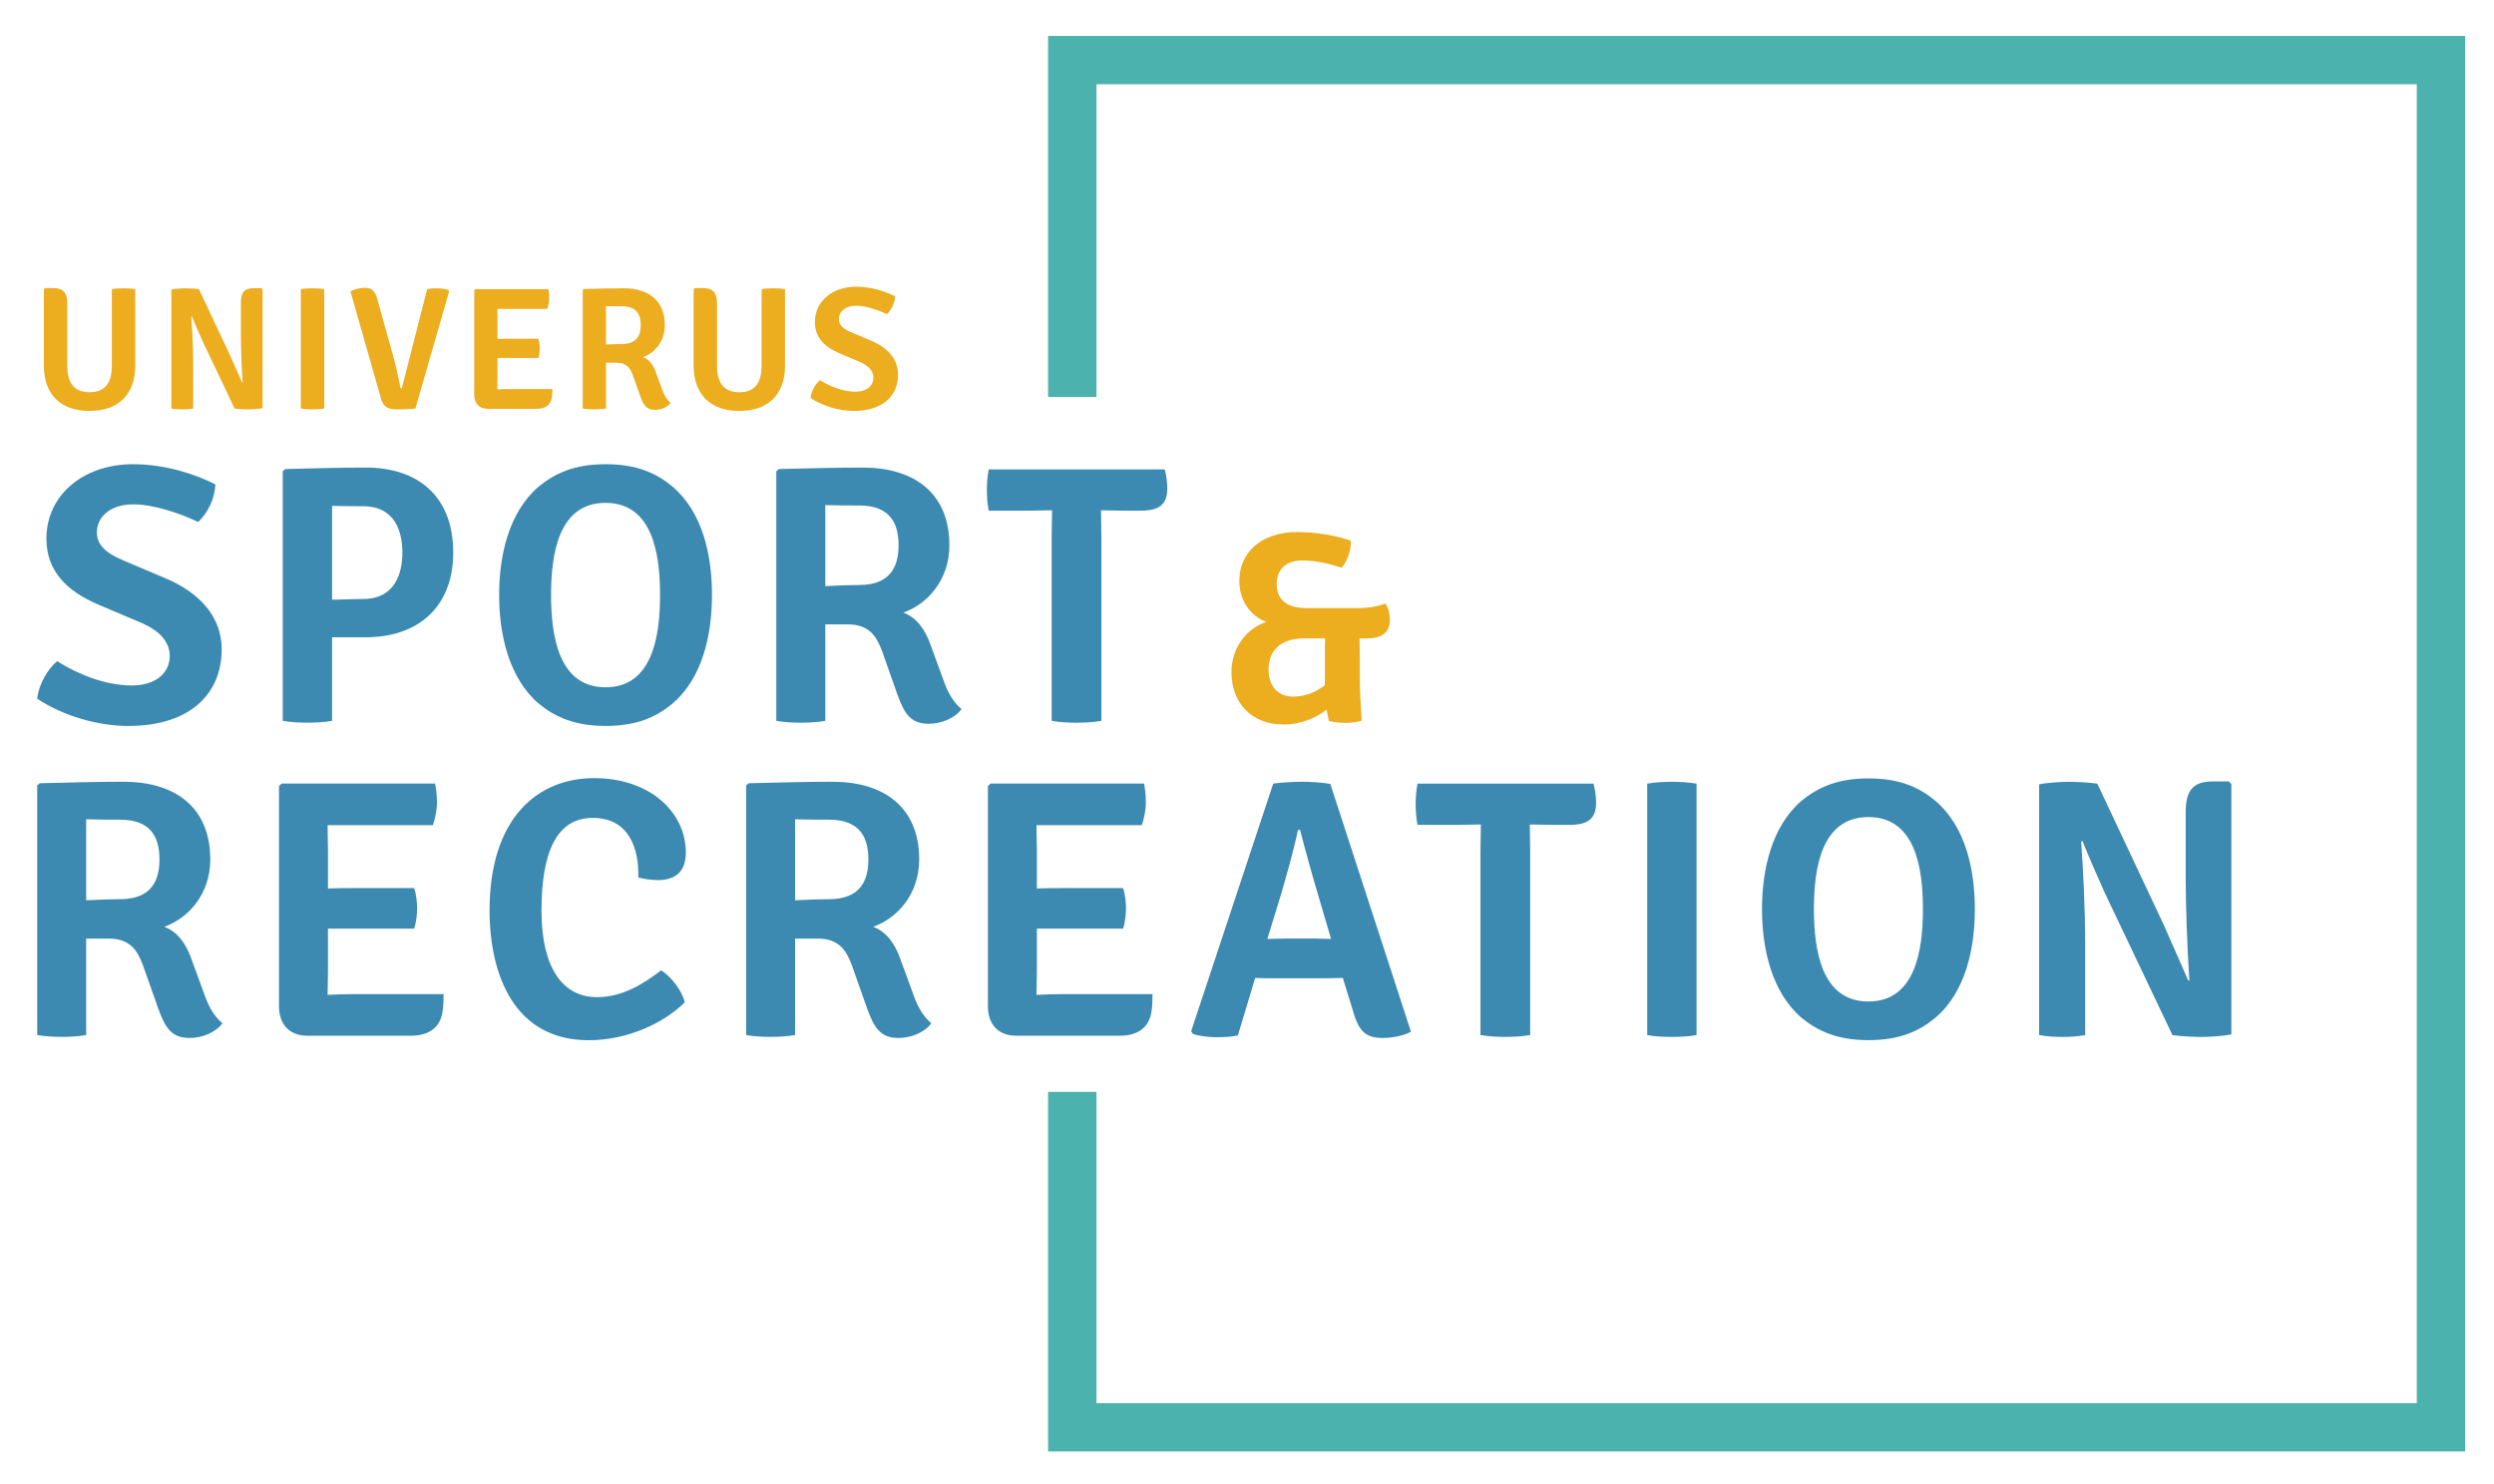
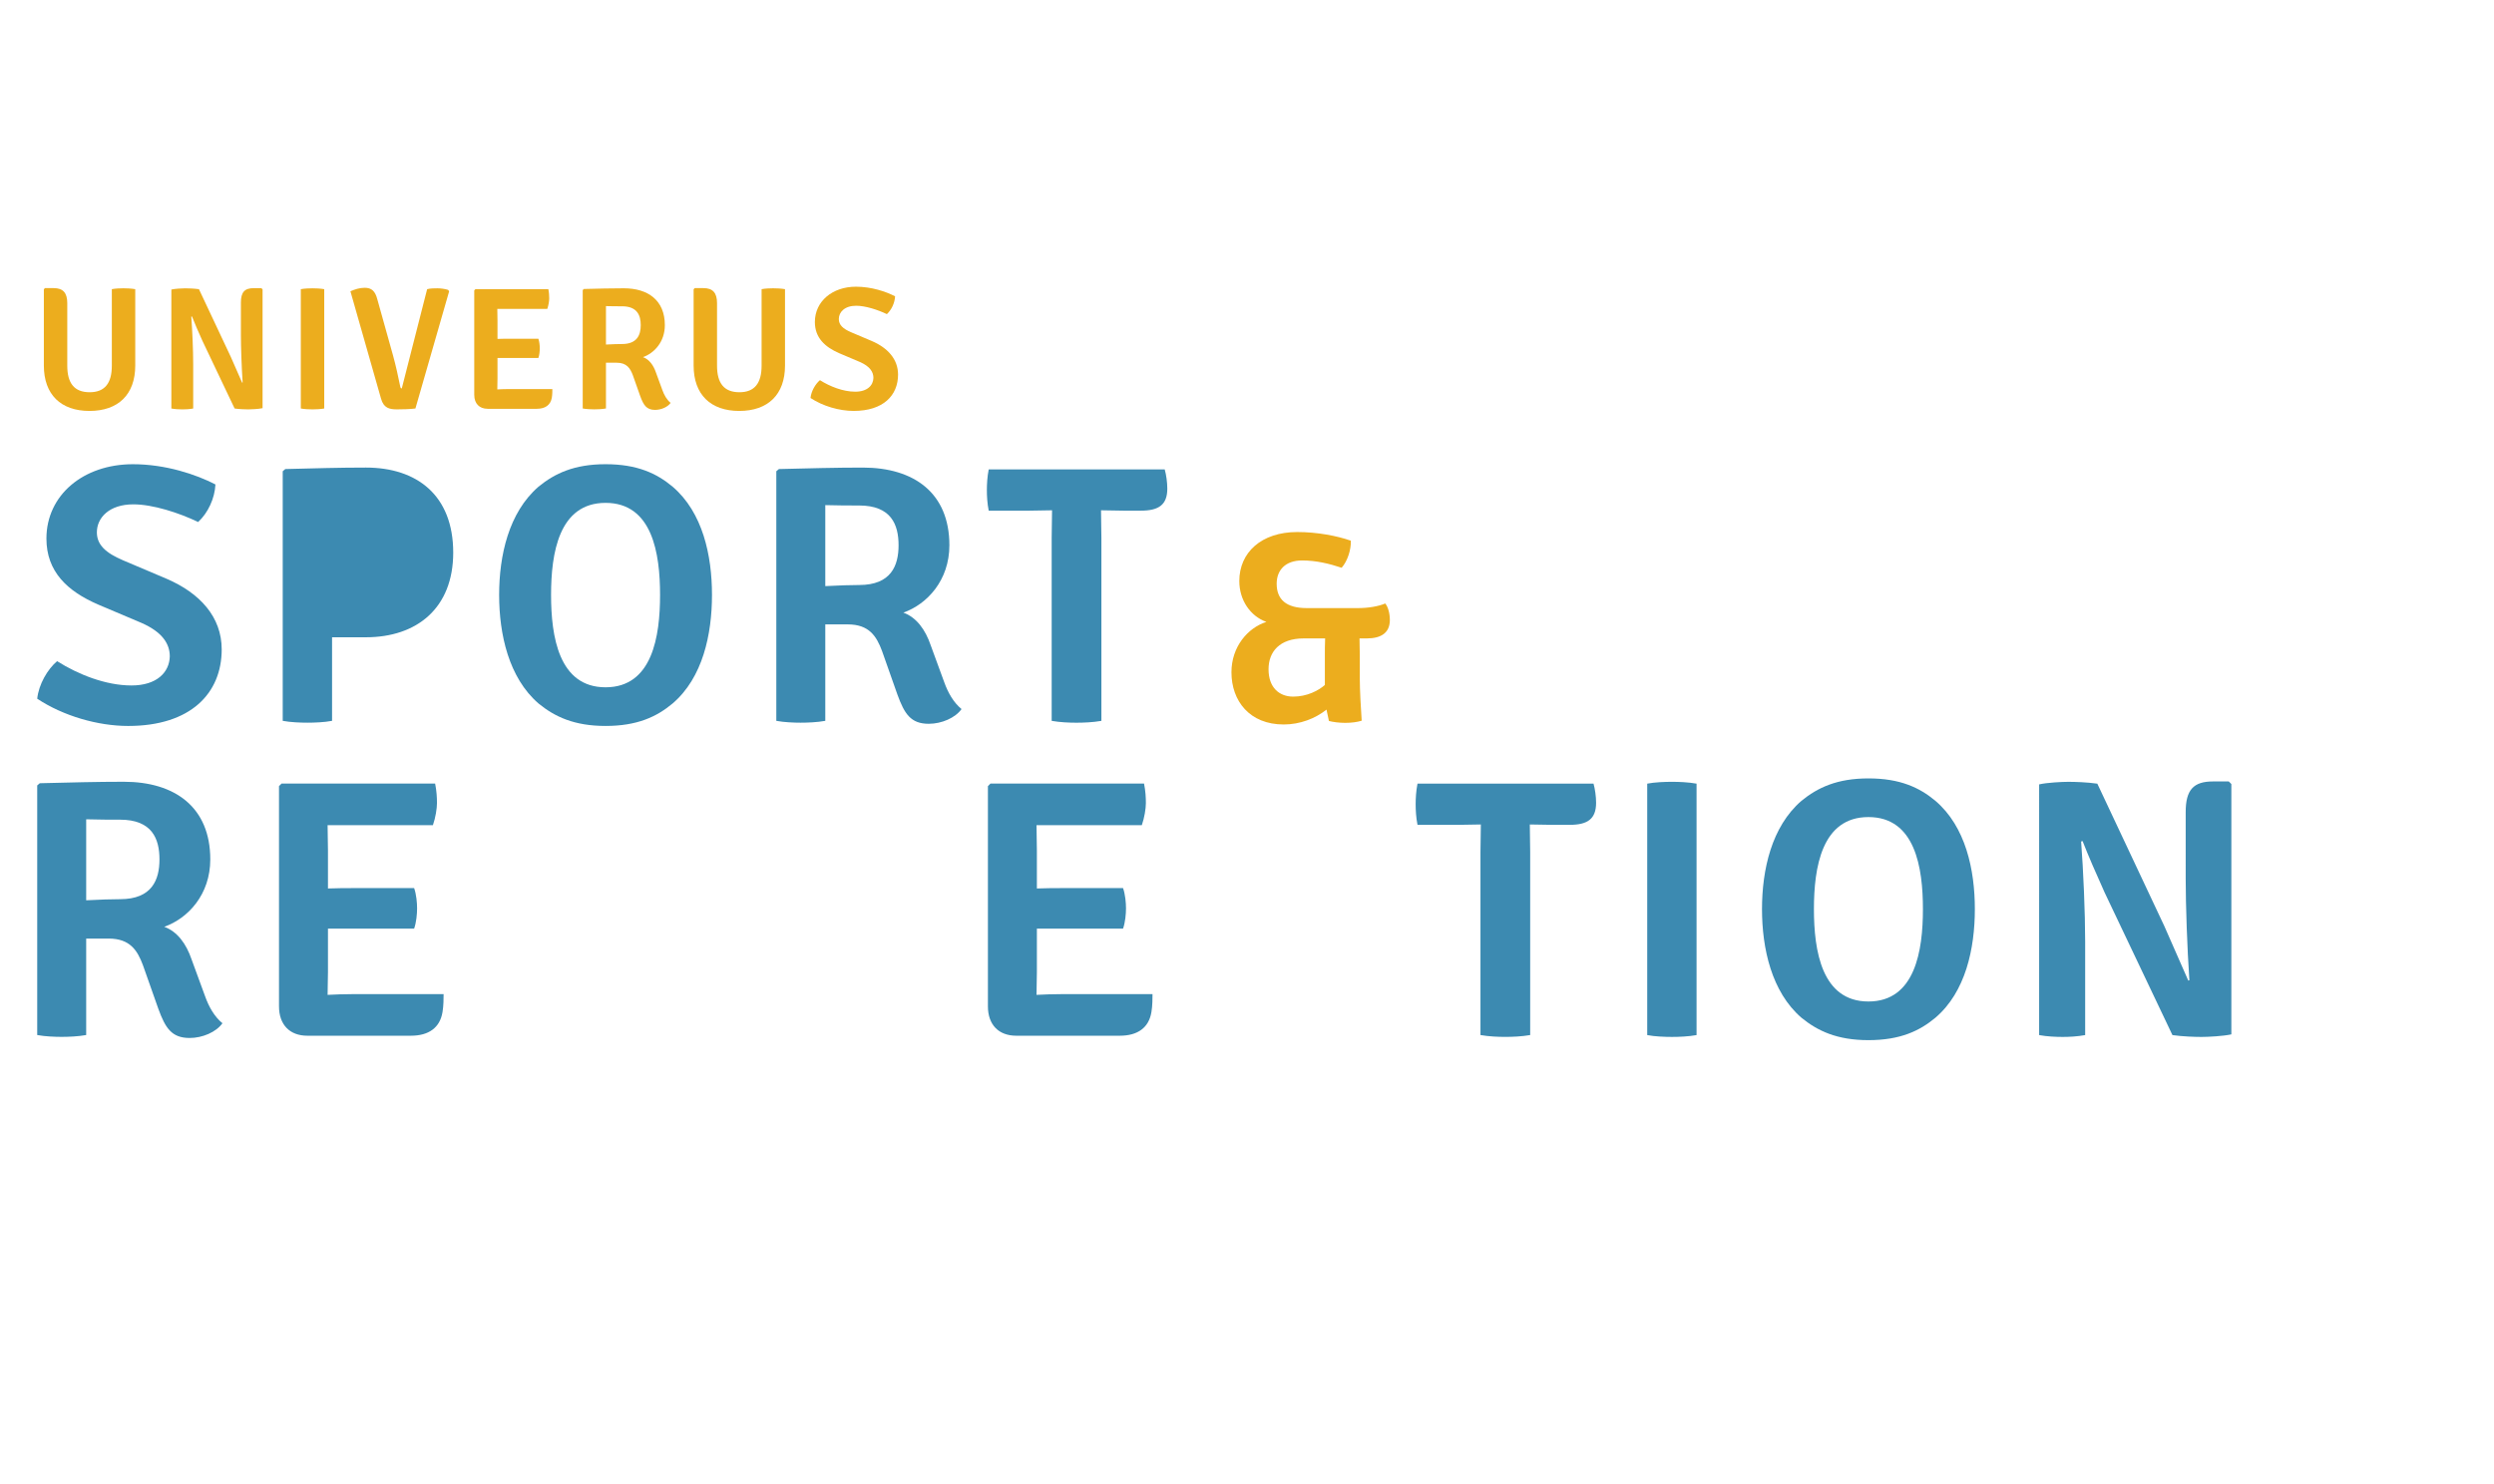
<svg xmlns="http://www.w3.org/2000/svg" width="400" height="238" viewBox="0 0 105.833 62.971" version="1.1" id="svg185">
  <defs id="defs182" />
  <g id="layer1">
    <g id="g3539" transform="matrix(0.194,0,0,-0.194,44.477,1.525)">
-       <path d="m 0,0 v -78.993 h 10.574 v 68.419 H 299.381 V -299.146 H 10.574 v 68.104 H 0 V -309.72 H 309.955 V 0 Z" style="fill:#4cb2ad;fill-opacity:1;fill-rule:nonzero;stroke:none" id="path3541" />
-     </g>
+       </g>
    <g id="g3543" transform="matrix(0.195,0,0,-0.195,56.232,27.099)">
      <path d="m 0,0 h -4.655 c -5.244,0 -7.66,-2.888 -7.66,-6.717 0,-3.948 2.298,-5.952 5.362,-5.952 3.005,0 5.48,1.297 6.894,2.534 v 6.482 c 0,1.002 0,2.298 0.059,3.653 m 7.13,6.6 c 2.18,0 4.419,0.353 5.951,1.002 0.648,-0.767 1.002,-2.24 1.002,-3.595 C 14.083,1.179 12.138,0 9.074,0 H 7.483 c 0,-1.355 0.059,-2.651 0.059,-3.595 v -5.126 c 0,-2.416 0.236,-6.717 0.413,-9.192 -0.943,-0.294 -2.18,-0.471 -3.595,-0.471 -1.296,0 -2.651,0.177 -3.535,0.412 l -0.53,2.475 c -2.416,-1.944 -5.775,-3.24 -9.31,-3.24 -7.424,0 -11.372,5.126 -11.372,11.372 0,5.538 3.535,9.663 7.601,10.96 -3.477,1.237 -5.892,4.714 -5.892,8.897 0,6.187 4.772,10.665 12.609,10.665 4.301,0 8.662,-0.825 11.667,-1.886 0.059,-1.944 -0.707,-4.419 -2.004,-5.892 -2.651,0.884 -5.538,1.591 -8.603,1.591 -3.653,0 -5.538,-2.121 -5.538,-5.068 0,-3.417 2.062,-5.302 6.54,-5.302 z" style="fill:#ecad1e;fill-opacity:1;fill-rule:nonzero;stroke:none" id="path3545" />
    </g>
    <g id="g3547" transform="matrix(0.195,0,0,-0.195,2.423,28.065)">
      <path d="m 0,0 c 4.568,-2.885 10.578,-5.289 16.187,-5.289 5.53,0 8.254,2.886 8.334,6.331 0,2.725 -1.602,5.289 -6.17,7.292 l -9.456,4.007 c -6.651,2.885 -11.219,7.132 -11.219,14.344 0,9.456 8.014,16.187 18.832,16.187 7.132,0 13.783,-2.244 17.95,-4.407 -0.16,-3.046 -1.603,-6.171 -3.766,-8.174 -4.167,2.003 -9.857,3.846 -14.104,3.846 -5.209,0 -7.933,-2.885 -7.933,-6.09 0,-2.725 1.923,-4.487 5.689,-6.09 L 23.8,17.95 c 7.292,-3.126 12.02,-8.334 12.02,-15.386 0,-9.536 -6.731,-16.668 -20.354,-16.668 -6.571,0 -14.104,2.164 -19.793,5.93 C -4.006,-5.048 -2.083,-1.763 0,0" style="fill:#3c8ab1;fill-opacity:1;fill-rule:nonzero;stroke:none" id="path3549" />
    </g>
    <g id="g3551" transform="matrix(0.195,0,0,-0.195,14.091,25.457)">
-       <path d="m 0,0 c 2.644,0.08 5.529,0.16 6.731,0.16 7.132,0 8.574,5.85 8.574,10.097 0,4.327 -1.442,10.097 -8.574,10.097 -2.003,0 -4.327,0 -6.731,0.08 z M 7.372,-8.174 H 0 v -18.19 c -1.683,-0.322 -3.846,-0.402 -5.369,-0.402 -1.442,0 -3.686,0.08 -5.369,0.402 v 54.331 l 0.561,0.48 c 6.411,0.16 11.779,0.321 17.549,0.321 11.059,0 18.992,-6.01 18.992,-18.511 0,-12.101 -7.933,-18.431 -18.992,-18.431" style="fill:#3c8ab1;fill-opacity:1;fill-rule:nonzero;stroke:none" id="path3553" />
+       <path d="m 0,0 z M 7.372,-8.174 H 0 v -18.19 c -1.683,-0.322 -3.846,-0.402 -5.369,-0.402 -1.442,0 -3.686,0.08 -5.369,0.402 v 54.331 l 0.561,0.48 c 6.411,0.16 11.779,0.321 17.549,0.321 11.059,0 18.992,-6.01 18.992,-18.511 0,-12.101 -7.933,-18.431 -18.992,-18.431" style="fill:#3c8ab1;fill-opacity:1;fill-rule:nonzero;stroke:none" id="path3553" />
    </g>
    <g id="g3555" transform="matrix(0.195,0,0,-0.195,25.697,29.174)">
      <path d="m 0,0 c 10.177,0 11.86,11.059 11.86,20.113 0,9.056 -1.683,20.034 -11.86,20.034 -10.177,0 -11.86,-10.978 -11.86,-20.034 C -11.86,11.059 -10.177,0 0,0 m -14.585,43.673 c 3.526,2.885 7.773,4.889 14.585,4.889 6.892,0 11.138,-2.004 14.584,-4.889 6.572,-5.61 8.575,-14.985 8.575,-23.56 0,-8.574 -2.003,-18.029 -8.575,-23.639 C 11.138,-6.411 6.892,-8.414 0,-8.414 c -6.812,0 -11.059,2.003 -14.585,4.888 -6.49,5.61 -8.574,15.065 -8.574,23.639 0,8.575 2.084,17.95 8.574,23.56" style="fill:#3c8ab1;fill-opacity:1;fill-rule:nonzero;stroke:none" id="path3557" />
    </g>
    <g id="g3559" transform="matrix(0.195,0,0,-0.195,35.021,24.879)">
      <path d="m 0,0 c 2.805,0.16 5.85,0.24 7.372,0.24 6.972,0 8.575,4.247 8.575,8.655 0,4.488 -1.603,8.654 -8.575,8.654 -1.923,0 -4.888,0 -7.372,0.081 z m 16.989,-5.77 c 2.884,-1.042 4.807,-3.766 5.929,-7.052 l 2.966,-8.093 c 0.801,-2.244 2.002,-4.407 3.766,-5.85 -1.363,-1.923 -4.328,-3.206 -7.132,-3.206 -3.927,0 -5.289,2.164 -6.812,6.331 l -3.365,9.536 c -1.202,3.206 -2.805,5.77 -7.453,5.77 H 0 v -20.995 c -1.763,-0.321 -3.846,-0.401 -5.369,-0.401 -1.362,0 -3.606,0.08 -5.289,0.401 v 54.331 l 0.561,0.48 c 6.411,0.161 12.501,0.321 18.271,0.321 11.138,0 18.831,-5.53 18.831,-16.908 0,-7.613 -4.808,-12.822 -10.016,-14.665" style="fill:#3c8ab1;fill-opacity:1;fill-rule:nonzero;stroke:none" id="path3561" />
    </g>
    <g id="g3563" transform="matrix(0.195,0,0,-0.195,44.628,22.817)">
      <path d="M 0,0 C 0,2.164 0.08,3.687 0.08,5.93 H 0 c -1.122,0 -3.686,-0.08 -4.808,-0.08 h -8.895 c -0.32,1.603 -0.401,3.206 -0.401,4.488 0,1.202 0.081,2.885 0.401,4.487 h 38.304 c 0.321,-1.122 0.561,-2.804 0.561,-4.167 0,-3.526 -1.843,-4.808 -5.769,-4.808 h -3.767 c -1.122,0 -3.686,0.08 -4.808,0.08 h -0.08 c 0,-2.243 0.08,-3.766 0.08,-5.93 v -39.906 c -1.843,-0.322 -3.846,-0.402 -5.449,-0.402 -1.523,0 -3.526,0.08 -5.369,0.402 z" style="fill:#3c8ab1;fill-opacity:1;fill-rule:nonzero;stroke:none" id="path3565" />
    </g>
    <g id="g3567" transform="matrix(0.195,0,0,-0.195,3.657,38.215)">
      <path d="m 0,0 c 2.805,0.16 5.85,0.24 7.372,0.24 6.972,0 8.575,4.247 8.575,8.655 0,4.488 -1.603,8.654 -8.575,8.654 -1.923,0 -4.888,0 -7.372,0.081 z m 16.989,-5.77 c 2.884,-1.042 4.808,-3.766 5.929,-7.051 l 2.966,-8.094 c 0.801,-2.244 2.002,-4.407 3.766,-5.85 -1.362,-1.923 -4.328,-3.206 -7.132,-3.206 -3.927,0 -5.289,2.164 -6.811,6.331 l -3.366,9.536 c -1.202,3.206 -2.805,5.77 -7.453,5.77 H 0 v -20.995 c -1.763,-0.321 -3.846,-0.401 -5.369,-0.401 -1.362,0 -3.606,0.08 -5.289,0.401 v 54.331 l 0.561,0.48 c 6.411,0.161 12.501,0.321 18.271,0.321 11.138,0 18.831,-5.53 18.831,-16.908 0,-7.613 -4.808,-12.822 -10.016,-14.665" style="fill:#3c8ab1;fill-opacity:1;fill-rule:nonzero;stroke:none" id="path3569" />
    </g>
    <g id="g3571" transform="matrix(0.195,0,0,-0.195,18.777,42.964)">
      <path d="m 0,0 c -0.561,-3.365 -2.965,-5.128 -6.891,-5.128 h -22.518 c -3.847,0 -6.17,2.403 -6.17,6.41 v 47.921 l 0.56,0.561 h 33.416 c 0.321,-1.603 0.401,-3.045 0.401,-4.247 0,-1.203 -0.32,-3.205 -0.881,-4.808 h -17.63 -5.289 c 0,-2.084 0.08,-3.446 0.08,-5.529 v -8.254 c 2.004,0.08 4.087,0.08 5.209,0.08 H -6.17 c 0.481,-1.362 0.641,-3.206 0.641,-4.407 0,-1.203 -0.16,-3.046 -0.641,-4.409 h -13.543 -5.209 V 8.734 c 0,-1.761 -0.08,-3.124 -0.08,-4.967 1.683,0.08 3.446,0.16 5.609,0.16 H 0.241 C 0.241,3.046 0.241,1.362 0,0" style="fill:#3c8ab1;fill-opacity:1;fill-rule:nonzero;stroke:none" id="path3573" />
    </g>
    <g id="g3575" transform="matrix(0.195,0,0,-0.195,25.15,34.717)">
-       <path d="m 0,0 c -7.613,0 -11.139,-7.052 -11.139,-20.194 0,-12.261 4.488,-18.831 12.1,-18.831 5.289,0 9.777,2.644 13.944,5.849 2.244,-1.442 4.567,-4.487 5.129,-6.971 -4.488,-4.488 -12.421,-8.254 -20.916,-8.254 -16.187,0 -21.555,14.263 -21.555,28.287 0,20.033 10.417,28.768 22.757,28.768 12.181,0 19.954,-7.453 19.954,-16.187 0,-4.007 -2.084,-6.01 -6.09,-6.01 -1.603,0 -2.805,0.24 -4.247,0.561 C 10.097,-6.571 7.853,0 0,0" style="fill:#3c8ab1;fill-opacity:1;fill-rule:nonzero;stroke:none" id="path3577" />
-     </g>
+       </g>
    <g id="g3579" transform="matrix(0.195,0,0,-0.195,33.74,38.215)">
-       <path d="m 0,0 c 2.805,0.16 5.85,0.24 7.373,0.24 6.971,0 8.574,4.247 8.574,8.655 0,4.488 -1.603,8.654 -8.574,8.654 -1.924,0 -4.889,0 -7.373,0.081 z m 16.988,-5.77 c 2.885,-1.042 4.808,-3.766 5.93,-7.051 l 2.966,-8.094 c 0.801,-2.244 2.003,-4.407 3.766,-5.85 -1.363,-1.923 -4.327,-3.206 -7.132,-3.206 -3.927,0 -5.289,2.164 -6.812,6.331 l -3.365,9.536 c -1.202,3.206 -2.805,5.77 -7.453,5.77 H 0 v -20.995 c -1.763,-0.321 -3.846,-0.401 -5.369,-0.401 -1.362,0 -3.606,0.08 -5.289,0.401 v 54.331 l 0.561,0.48 c 6.411,0.161 12.501,0.321 18.271,0.321 11.138,0 18.831,-5.53 18.831,-16.908 0,-7.613 -4.808,-12.822 -10.017,-14.665" style="fill:#3c8ab1;fill-opacity:1;fill-rule:nonzero;stroke:none" id="path3581" />
-     </g>
+       </g>
    <g id="g3583" transform="matrix(0.195,0,0,-0.195,48.86,42.964)">
      <path d="m 0,0 c -0.561,-3.365 -2.965,-5.128 -6.891,-5.128 h -22.518 c -3.847,0 -6.17,2.403 -6.17,6.41 v 47.921 l 0.56,0.561 h 33.416 c 0.321,-1.603 0.401,-3.045 0.401,-4.247 0,-1.203 -0.32,-3.205 -0.881,-4.808 h -17.63 -5.289 c 0,-2.084 0.08,-3.446 0.08,-5.529 v -8.254 c 2.004,0.08 4.087,0.08 5.209,0.08 H -6.17 c 0.481,-1.362 0.641,-3.206 0.641,-4.407 0,-1.203 -0.16,-3.046 -0.641,-4.409 h -13.543 -5.209 V 8.734 c 0,-1.761 -0.08,-3.124 -0.08,-4.967 1.683,0.08 3.446,0.16 5.61,0.16 H 0.24 C 0.24,3.046 0.24,1.362 0,0" style="fill:#3c8ab1;fill-opacity:1;fill-rule:nonzero;stroke:none" id="path3585" />
    </g>
    <g id="g3587" transform="matrix(0.195,0,0,-0.195,53.78,39.855)">
-       <path d="m 0,0 c 1.122,0 2.805,0.08 3.606,0.08 h 6.892 C 11.219,0.08 12.741,0 13.864,0 L 11.459,8.173 C 10.097,12.741 8.334,18.911 7.132,23.72 H 6.651 C 5.85,19.633 4.167,13.863 3.125,10.177 Z m -2.645,-8.495 -3.766,-12.5 c -1.362,-0.321 -2.964,-0.401 -4.647,-0.401 -1.683,0 -3.847,0.24 -5.129,0.721 l -0.401,0.561 17.87,53.93 c 1.763,0.241 4.408,0.401 6.251,0.401 1.683,0 4.488,-0.16 6.17,-0.481 l 17.55,-53.93 c -1.523,-0.881 -4.087,-1.363 -6.171,-1.363 -3.446,0 -5.128,1.203 -6.411,5.77 l -2.243,7.292 c -1.202,0 -3.126,-0.079 -3.927,-0.079 H 1.282 c -0.801,0 -2.644,0 -3.927,0.079" style="fill:#3c8ab1;fill-opacity:1;fill-rule:nonzero;stroke:none" id="path3589" />
-     </g>
+       </g>
    <g id="g3591" transform="matrix(0.195,0,0,-0.195,62.824,36.153)">
      <path d="M 0,0 C 0,2.163 0.08,3.686 0.08,5.929 H 0 c -1.122,0 -3.686,-0.08 -4.808,-0.08 h -8.895 c -0.32,1.603 -0.401,3.206 -0.401,4.488 0,1.202 0.081,2.885 0.401,4.487 h 38.304 c 0.321,-1.122 0.561,-2.804 0.561,-4.167 0,-3.526 -1.843,-4.808 -5.769,-4.808 h -3.767 c -1.122,0 -3.686,0.08 -4.808,0.08 h -0.08 c 0,-2.243 0.08,-3.766 0.08,-5.929 v -39.907 c -1.843,-0.322 -3.846,-0.402 -5.449,-0.402 -1.523,0 -3.526,0.08 -5.369,0.402 z" style="fill:#3c8ab1;fill-opacity:1;fill-rule:nonzero;stroke:none" id="path3593" />
    </g>
    <g id="g3595" transform="matrix(0.195,0,0,-0.195,69.9,33.264)">
      <path d="M 0,0 C 1.603,0.32 3.927,0.4 5.369,0.4 6.892,0.4 8.975,0.32 10.738,0 v -54.731 c -1.763,-0.322 -3.846,-0.402 -5.369,-0.402 -1.442,0 -3.766,0.08 -5.369,0.402 z" style="fill:#3c8ab1;fill-opacity:1;fill-rule:nonzero;stroke:none" id="path3597" />
    </g>
    <g id="g3599" transform="matrix(0.195,0,0,-0.195,79.287,42.511)">
      <path d="m 0,0 c 10.177,0 11.86,11.059 11.86,20.113 0,9.056 -1.683,20.034 -11.86,20.034 -10.177,0 -11.86,-10.978 -11.86,-20.034 C -11.86,11.059 -10.177,0 0,0 m -14.585,43.673 c 3.526,2.885 7.773,4.889 14.585,4.889 6.891,0 11.138,-2.004 14.584,-4.889 6.572,-5.61 8.575,-14.985 8.575,-23.56 0,-8.574 -2.003,-18.029 -8.575,-23.639 C 11.138,-6.411 6.891,-8.414 0,-8.414 c -6.812,0 -11.059,2.003 -14.585,4.888 -6.491,5.61 -8.574,15.065 -8.574,23.639 0,8.575 2.083,17.95 8.574,23.56" style="fill:#3c8ab1;fill-opacity:1;fill-rule:nonzero;stroke:none" id="path3601" />
    </g>
    <g id="g3603" transform="matrix(0.195,0,0,-0.195,94.688,33.28)">
      <path d="m 0,0 v -54.491 c -1.763,-0.402 -5.129,-0.562 -6.49,-0.562 -1.363,0 -4.087,0.08 -6.332,0.402 l -14.744,31.011 c -1.843,4.087 -3.526,7.934 -4.808,11.219 l -0.321,-0.08 c 0.481,-6.17 0.882,-15.546 0.882,-21.797 v -20.353 c -1.763,-0.322 -3.526,-0.402 -4.888,-0.402 -1.362,0 -3.446,0.08 -5.129,0.402 V -0.08 c 1.683,0.4 5.049,0.56 6.331,0.56 1.442,0 4.086,-0.08 6.33,-0.4 l 14.585,-31.012 5.209,-11.86 0.24,0.081 c -0.481,6.971 -0.802,16.427 -0.802,21.956 V -6.09 c 0,4.808 1.683,6.651 5.931,6.651 h 3.445 z" style="fill:#3c8ab1;fill-opacity:1;fill-rule:nonzero;stroke:none" id="path3605" />
    </g>
    <g id="g3607" transform="matrix(0.195,0,0,-0.195,5.739,15.515)">
      <path d="m 0,0 c 0,-6.351 -3.727,-9.888 -9.963,-9.888 -6.199,0 -9.926,3.537 -9.926,9.888 v 16.58 l 0.229,0.267 h 1.901 c 2.015,0 2.966,-0.99 2.966,-3.271 V -0.038 c 0,-3.803 1.521,-5.78 4.868,-5.78 3.308,0 4.829,1.977 4.829,5.78 v 16.656 c 0.799,0.153 1.788,0.191 2.51,0.191 0.647,0 1.787,-0.038 2.586,-0.191 z" style="fill:#ecad1e;fill-opacity:1;fill-rule:nonzero;stroke:none" id="path3609" />
    </g>
    <g id="g3611" transform="matrix(0.195,0,0,-0.195,11.142,12.283)">
      <path d="m 0,0 v -25.859 c -0.837,-0.19 -2.434,-0.266 -3.08,-0.266 -0.647,0 -1.94,0.038 -3.004,0.19 l -6.998,14.717 c -0.874,1.94 -1.673,3.765 -2.281,5.323 l -0.152,-0.038 c 0.228,-2.927 0.418,-7.377 0.418,-10.343 v -9.659 c -0.837,-0.152 -1.673,-0.19 -2.32,-0.19 -0.646,0 -1.635,0.038 -2.433,0.19 v 25.897 c 0.798,0.19 2.395,0.267 3.004,0.267 0.684,0 1.939,-0.039 3.004,-0.191 l 6.921,-14.717 2.472,-5.628 0.114,0.038 c -0.228,3.308 -0.38,7.796 -0.38,10.419 v 6.959 c 0,2.283 0.798,3.158 2.814,3.158 h 1.635 z" style="fill:#ecad1e;fill-opacity:1;fill-rule:nonzero;stroke:none" id="path3613" />
    </g>
    <g id="g3615" transform="matrix(0.195,0,0,-0.195,12.765,12.275)">
      <path d="M 0,0 C 0.761,0.152 1.864,0.19 2.548,0.19 3.271,0.19 4.259,0.152 5.096,0 v -25.973 c -0.837,-0.152 -1.825,-0.19 -2.548,-0.19 -0.684,0 -1.787,0.038 -2.548,0.19 z" style="fill:#ecad1e;fill-opacity:1;fill-rule:nonzero;stroke:none" id="path3617" />
    </g>
    <g id="g3619" transform="matrix(0.195,0,0,-0.195,18.125,12.275)">
      <path d="m 0,0 c 0.722,0.19 1.521,0.19 2.244,0.19 0.646,0 1.635,-0.114 2.319,-0.342 l 0.229,-0.304 -7.34,-25.517 c -1.217,-0.152 -2.7,-0.19 -4.031,-0.19 -1.673,0 -2.89,0.304 -3.46,2.357 l -6.655,23.35 c 0.95,0.418 1.977,0.76 3.118,0.76 1.483,0 2.282,-0.722 2.738,-2.51 l 3.422,-12.244 c 0.571,-2.054 1.141,-4.602 1.56,-6.732 0.076,-0.341 0.152,-0.418 0.342,-0.418 z" style="fill:#ecad1e;fill-opacity:1;fill-rule:nonzero;stroke:none" id="path3621" />
    </g>
    <g id="g3623" transform="matrix(0.195,0,0,-0.195,23.417,16.878)">
      <path d="m 0,0 c -0.266,-1.598 -1.407,-2.434 -3.27,-2.434 h -10.686 c -1.825,0 -2.928,1.141 -2.928,3.042 v 22.741 l 0.266,0.266 H -0.76 c 0.152,-0.761 0.19,-1.445 0.19,-2.015 0,-0.571 -0.152,-1.522 -0.419,-2.282 h -8.366 -2.51 c 0,-0.989 0.038,-1.635 0.038,-2.624 v -3.917 c 0.951,0.038 1.94,0.038 2.472,0.038 h 6.427 c 0.228,-0.646 0.304,-1.521 0.304,-2.091 0,-0.571 -0.076,-1.446 -0.304,-2.092 h -6.427 -2.472 V 4.145 c 0,-0.836 -0.038,-1.483 -0.038,-2.358 0.799,0.038 1.636,0.076 2.662,0.076 H 0.114 C 0.114,1.445 0.114,0.646 0,0" style="fill:#ecad1e;fill-opacity:1;fill-rule:nonzero;stroke:none" id="path3625" />
    </g>
    <g id="g3627" transform="matrix(0.195,0,0,-0.195,25.714,14.625)">
      <path d="m 0,0 c 1.331,0.076 2.776,0.114 3.499,0.114 3.308,0 4.069,2.016 4.069,4.107 0,2.13 -0.761,4.107 -4.069,4.107 -0.913,0 -2.32,0 -3.499,0.038 z m 8.062,-2.738 c 1.369,-0.494 2.282,-1.787 2.814,-3.347 l 1.407,-3.841 c 0.38,-1.064 0.951,-2.091 1.787,-2.775 -0.646,-0.913 -2.053,-1.522 -3.384,-1.522 -1.863,0 -2.51,1.027 -3.232,3.004 L 5.856,-6.693 C 5.286,-5.172 4.525,-3.955 2.32,-3.955 H 0 v -9.963 c -0.836,-0.152 -1.825,-0.19 -2.548,-0.19 -0.646,0 -1.711,0.038 -2.51,0.19 v 25.782 l 0.266,0.229 c 3.043,0.076 5.933,0.152 8.671,0.152 5.286,0 8.936,-2.624 8.936,-8.024 0,-3.613 -2.281,-6.084 -4.753,-6.959" style="fill:#ecad1e;fill-opacity:1;fill-rule:nonzero;stroke:none" id="path3629" />
    </g>
    <g id="g3631" transform="matrix(0.195,0,0,-0.195,33.312,15.515)">
      <path d="m 0,0 c 0,-6.351 -3.727,-9.888 -9.963,-9.888 -6.199,0 -9.925,3.537 -9.925,9.888 v 16.58 l 0.228,0.267 h 1.901 c 2.016,0 2.966,-0.99 2.966,-3.271 V -0.038 c 0,-3.803 1.522,-5.78 4.868,-5.78 3.308,0 4.829,1.977 4.829,5.78 v 16.656 c 0.799,0.153 1.788,0.191 2.51,0.191 0.647,0 1.788,-0.038 2.586,-0.191 z" style="fill:#ecad1e;fill-opacity:1;fill-rule:nonzero;stroke:none" id="path3633" />
    </g>
    <g id="g3635" transform="matrix(0.195,0,0,-0.195,34.794,16.137)">
      <path d="m 0,0 c 2.167,-1.369 5.02,-2.51 7.682,-2.51 2.623,0 3.916,1.369 3.954,3.004 0,1.293 -0.76,2.51 -2.928,3.461 L 4.221,5.856 c -3.156,1.37 -5.324,3.385 -5.324,6.807 0,4.487 3.803,7.682 8.937,7.682 3.384,0 6.541,-1.065 8.518,-2.092 -0.076,-1.444 -0.761,-2.928 -1.787,-3.879 -1.978,0.951 -4.678,1.825 -6.693,1.825 -2.472,0 -3.765,-1.368 -3.765,-2.889 0,-1.293 0.913,-2.129 2.7,-2.89 l 4.487,-1.901 c 3.461,-1.484 5.704,-3.956 5.704,-7.302 0,-4.526 -3.194,-7.91 -9.659,-7.91 -3.118,0 -6.693,1.027 -9.392,2.814 C -1.901,-2.396 -0.989,-0.837 0,0" style="fill:#ecad1e;fill-opacity:1;fill-rule:nonzero;stroke:none" id="path3637" />
    </g>
  </g>
</svg>